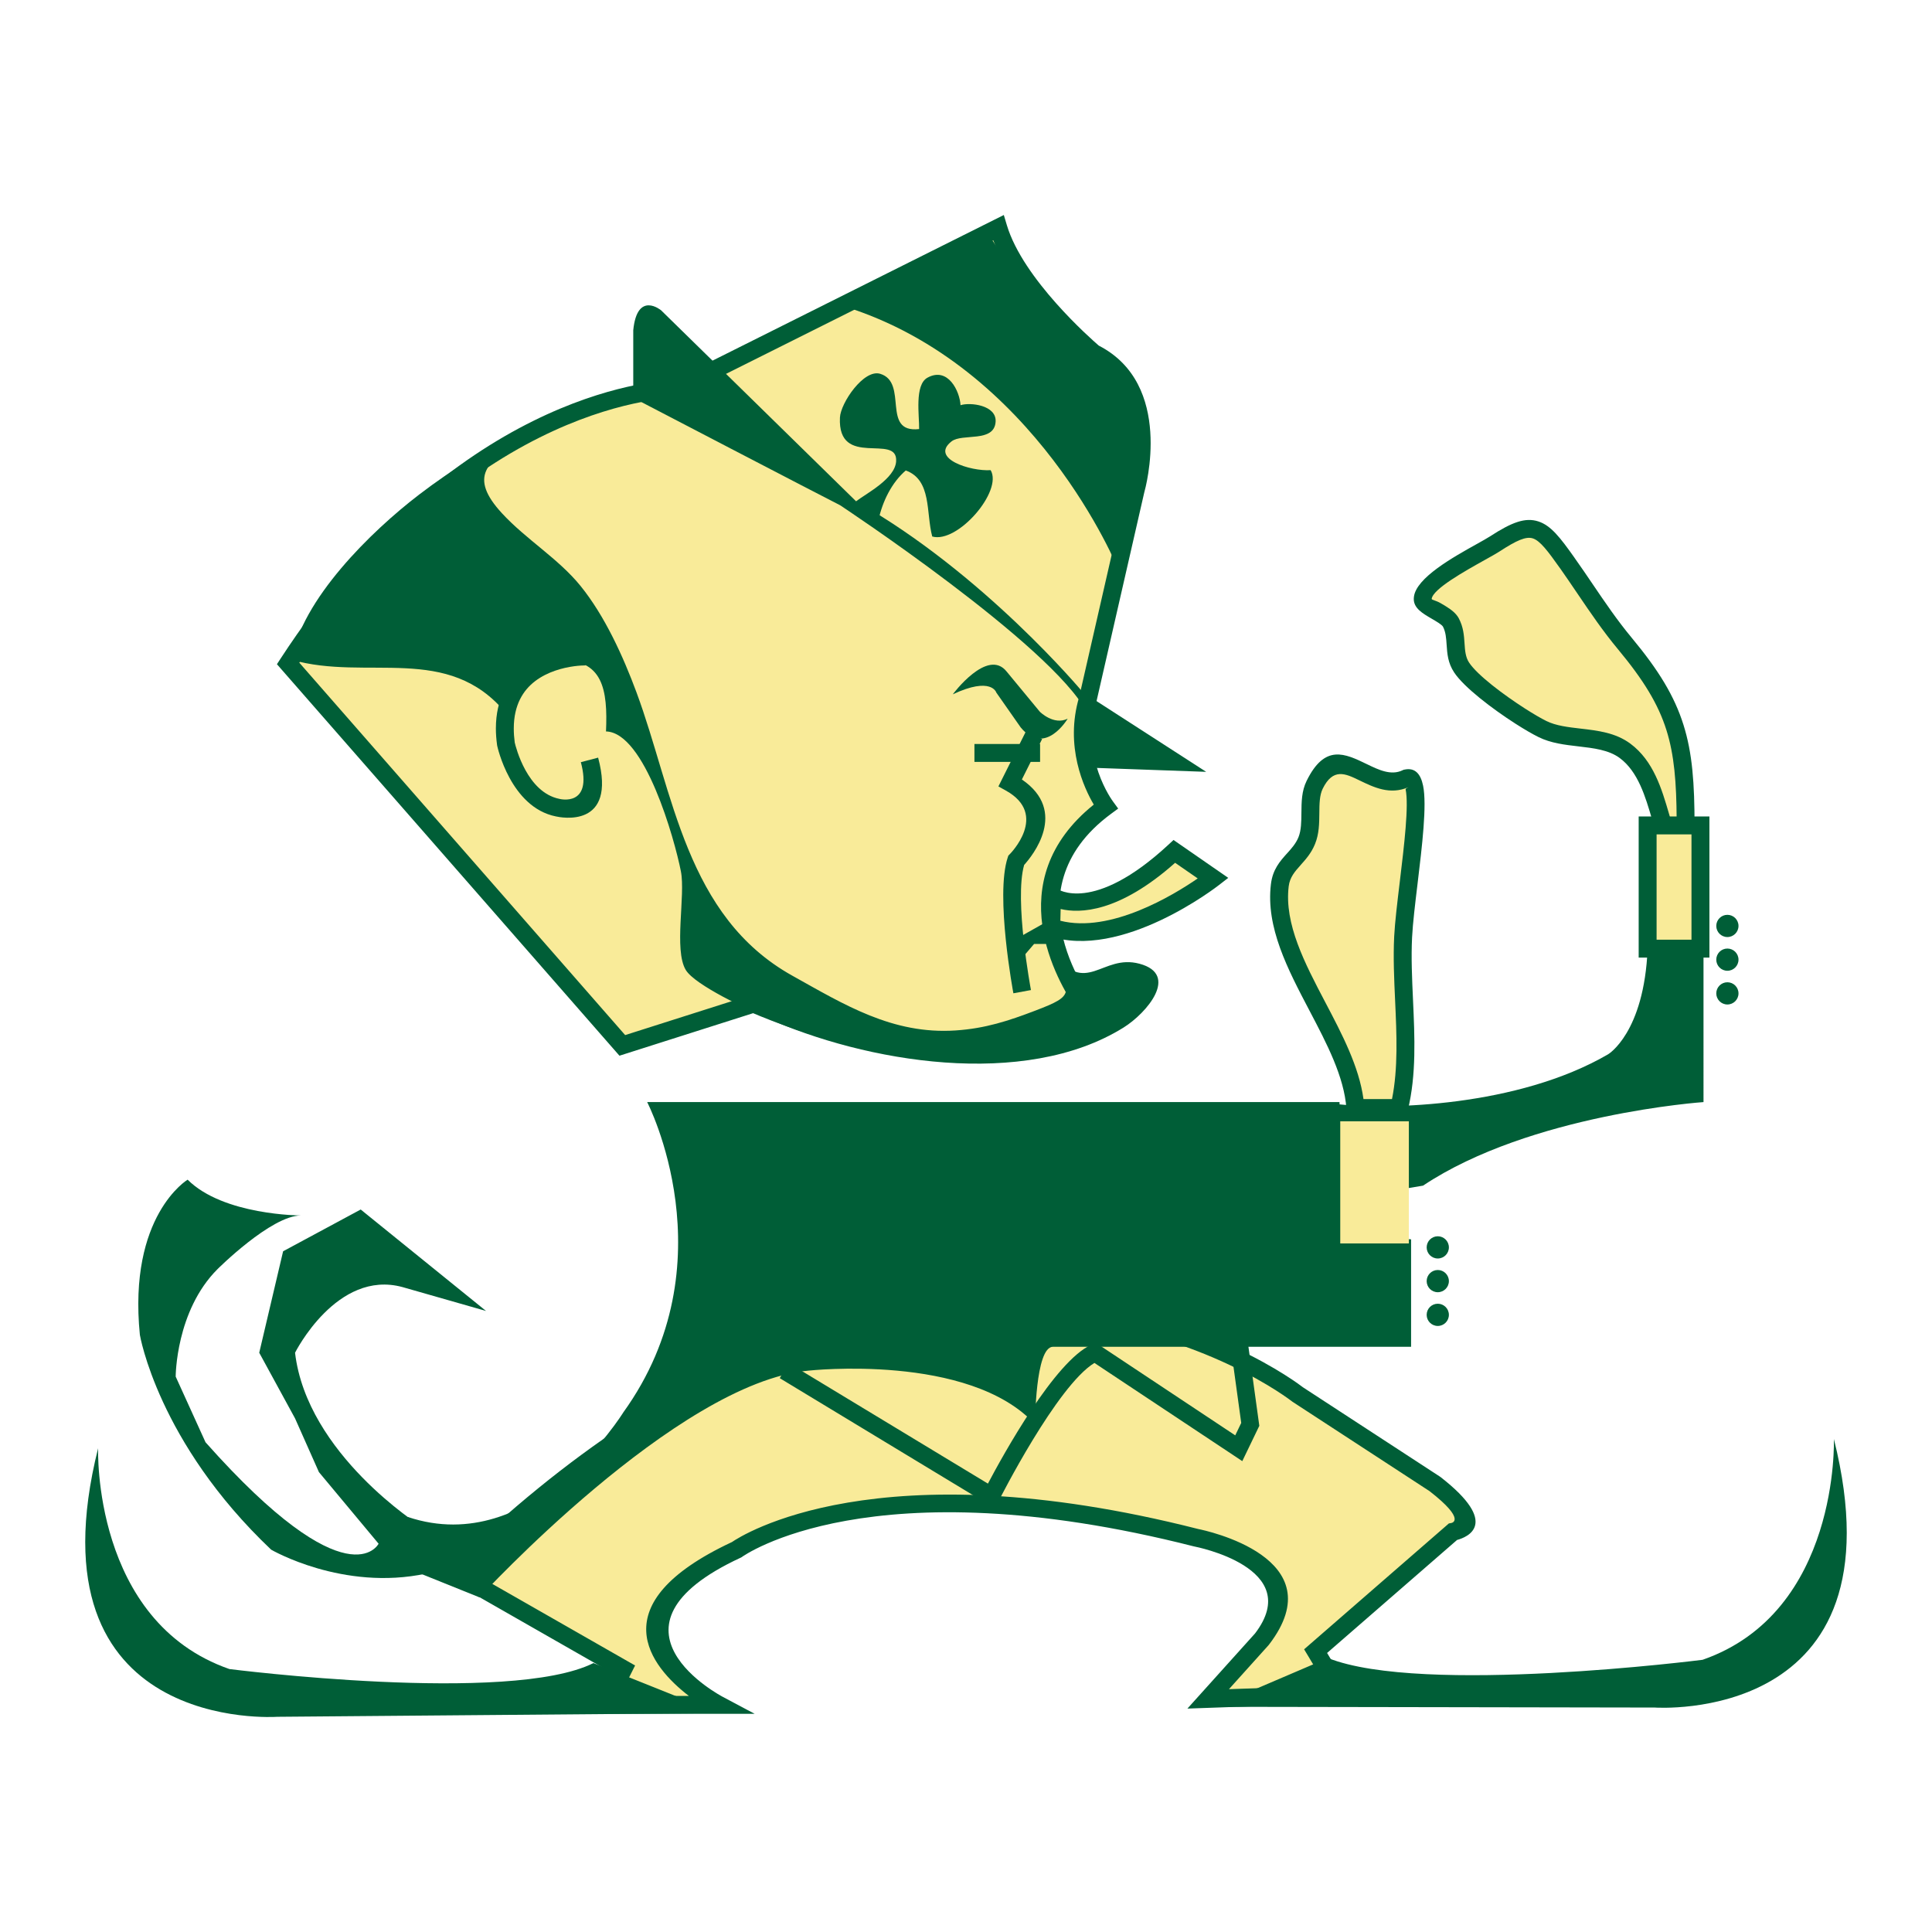
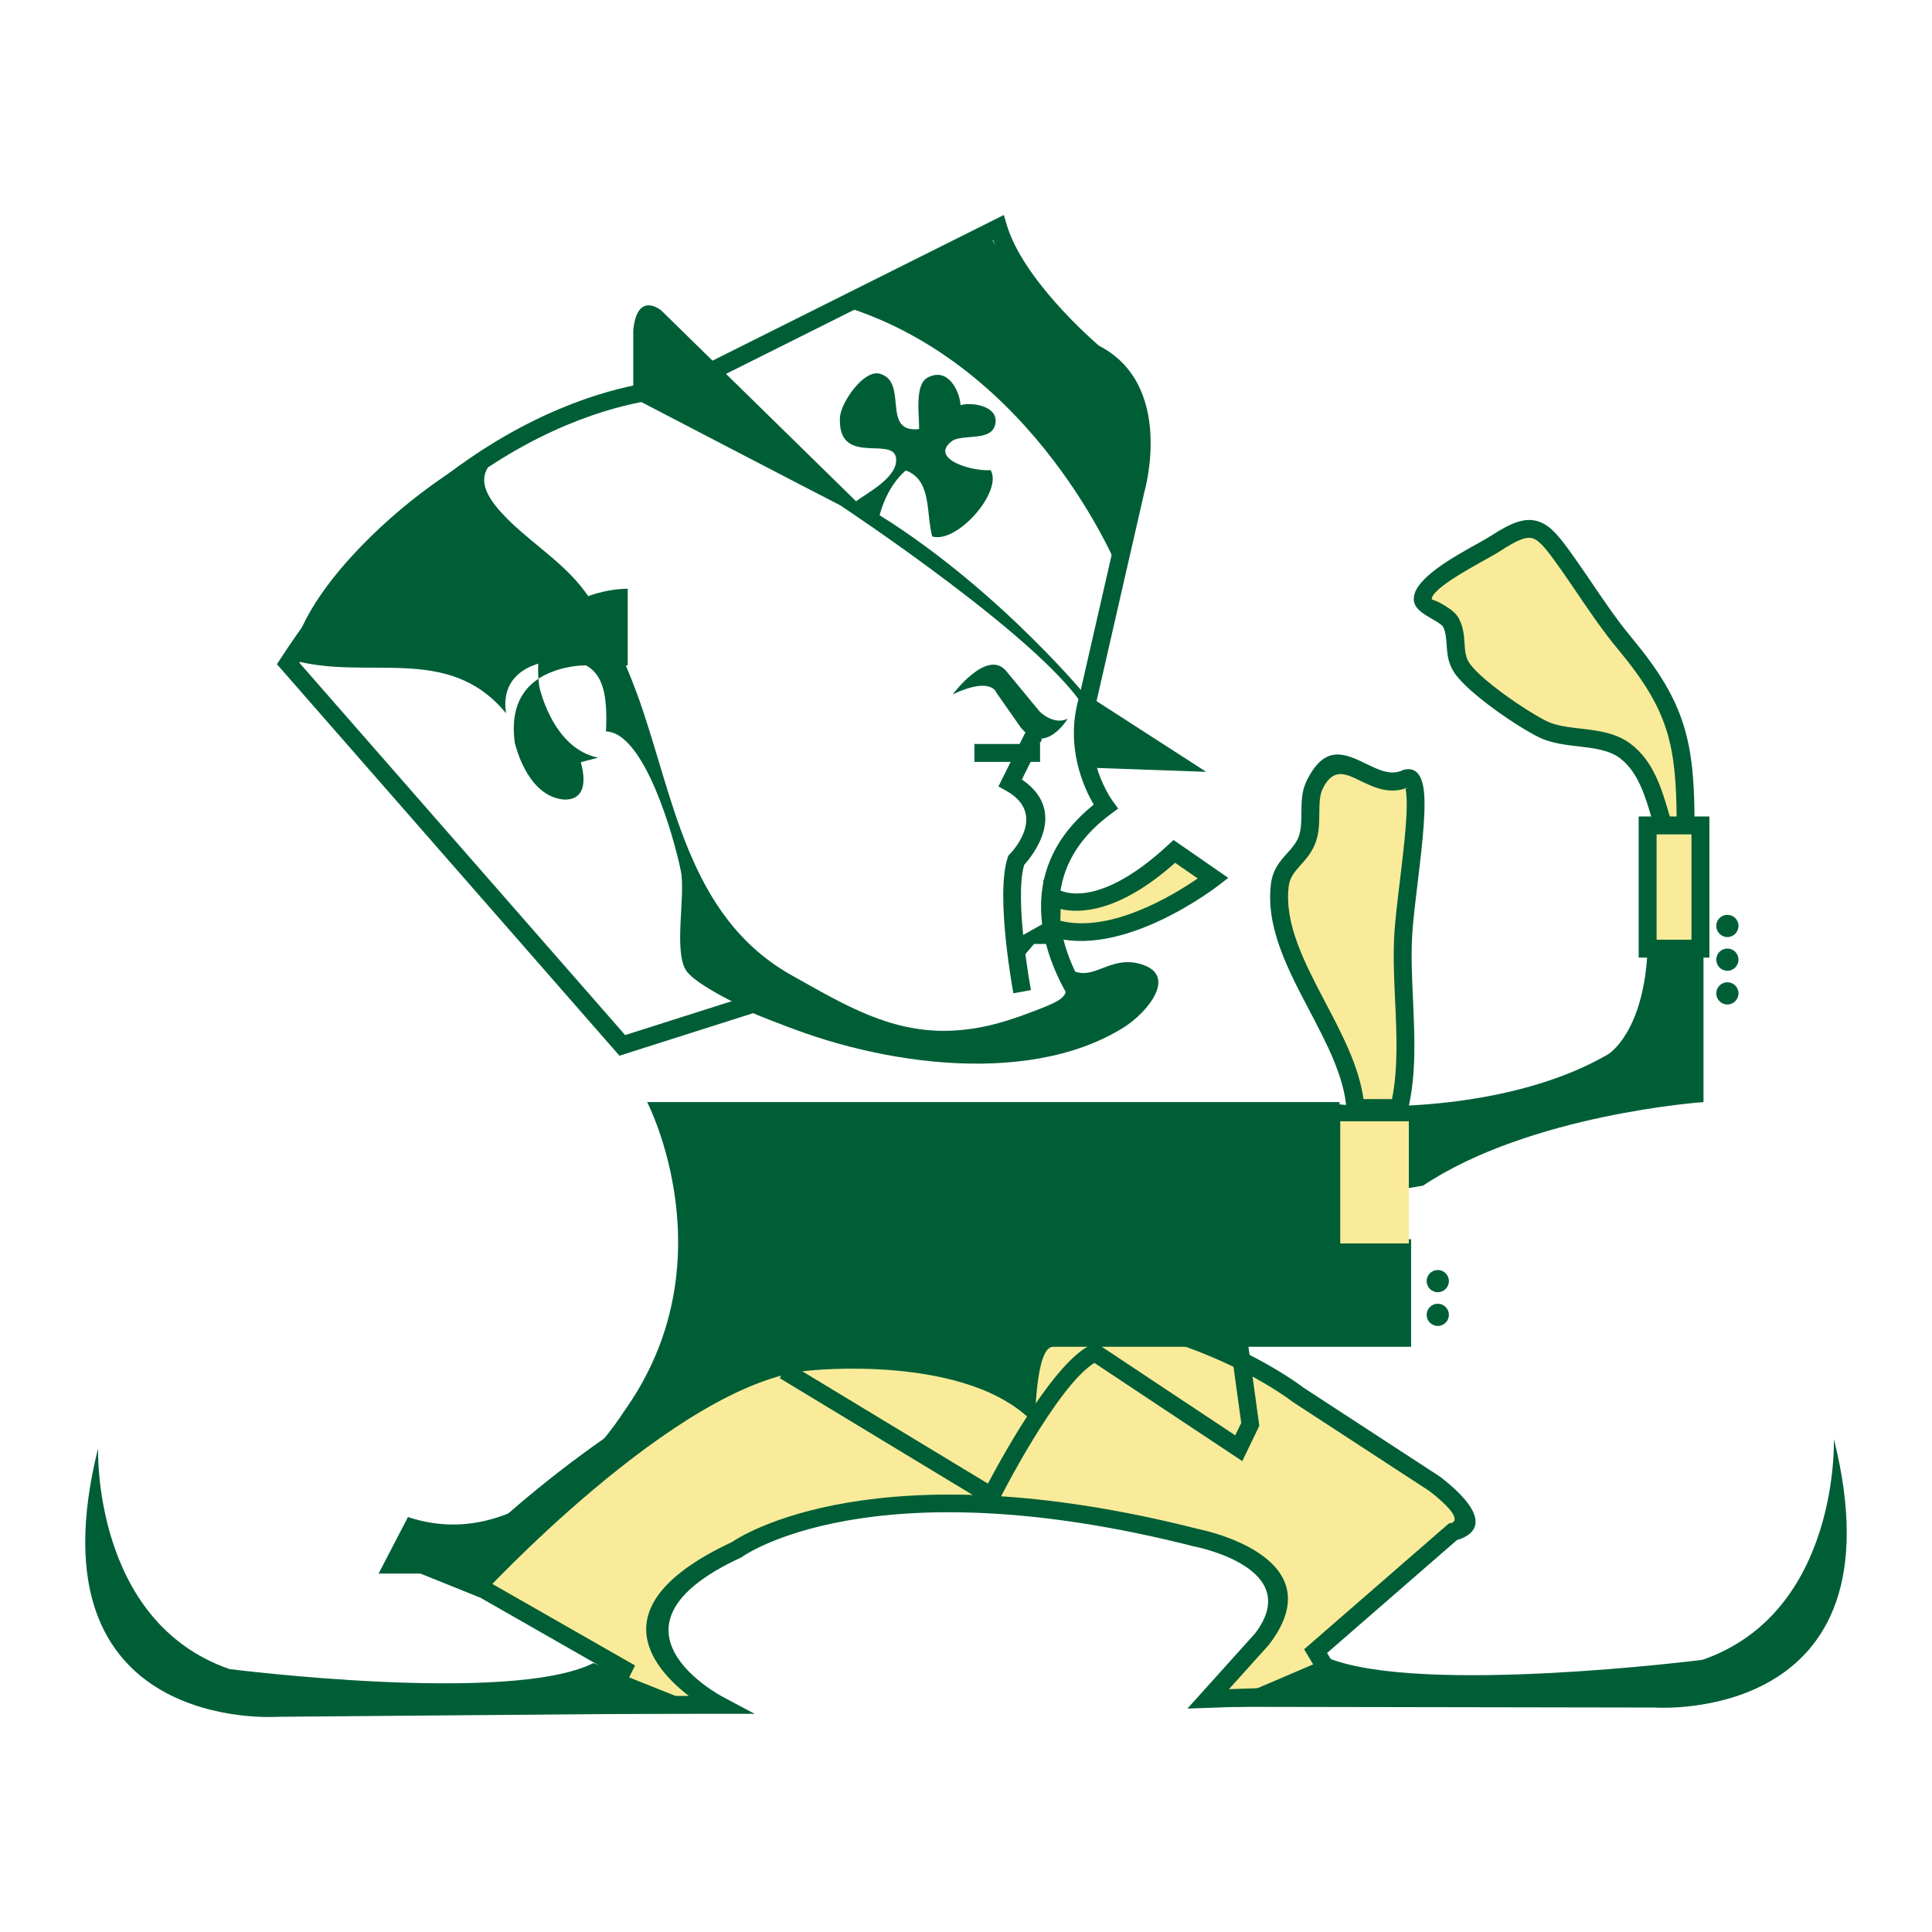
<svg xmlns="http://www.w3.org/2000/svg" version="1.0" id="Layer_1" x="0px" y="0px" width="192.756px" height="192.756px" viewBox="0 0 192.756 192.756" enable-background="new 0 0 192.756 192.756" xml:space="preserve">
  <g>
    <polygon fill-rule="evenodd" clip-rule="evenodd" fill="#FFFFFF" points="0,0 192.756,0 192.756,192.756 0,192.756 0,0  " />
    <path fill-rule="evenodd" clip-rule="evenodd" fill="#F9EB99" d="M168.175,82.365l-1.984,0.794   c-0.895-2.621-1.462-6.322-4.059-8.248c-2.315-1.719-5.782-0.958-8.236-2.173c-2.045-1.012-6.808-4.236-8.068-6.141   c-0.944-1.429-0.283-2.998-1.073-4.496c-0.478-0.903-2.815-1.562-2.807-2.353c0.021-1.853,5.762-4.556,7.194-5.488   c3.863-2.514,4.574-1.835,7.224,1.905c1.934,2.728,3.615,5.473,5.757,8.048C167.354,70.506,168.175,74.163,168.175,82.365   L168.175,82.365z" />
    <path fill="#005E37" d="M168.507,83.192l-1.984,0.794l-0.88,0.352l-0.3-0.899c-0.002-0.004,0.002,0.007-0.006-0.02   c-0.001-0.001-0.001-0.001-0.001-0.001c0,0,0,0,0,0s0,0,0,0L168.507,83.192L168.507,83.192z M166.748,81.977l0.532-0.213   c-0.021-3.707-0.237-6.44-1.021-8.925c-0.819-2.599-2.283-4.996-4.824-8.053c-1.498-1.8-2.766-3.668-4.045-5.555   c-0.624-0.919-1.251-1.844-1.751-2.549h-0.003c-1.218-1.718-1.977-2.73-2.703-2.966c-0.681-0.222-1.624,0.196-3.308,1.292   c-0.328,0.213-0.84,0.499-1.452,0.84c-2.011,1.121-5.225,2.912-5.335,3.906c0,0.002,0,0.002,0,0.002v0   c0.001-0.001,0.001-0.007,0.001,0c0,0.097,0.438,0.157,0.896,0.424c0.641,0.374,1.307,0.763,1.688,1.312   c0.045,0.065,0.085,0.13,0.119,0.194c0.467,0.886,0.521,1.703,0.576,2.512c0.045,0.683,0.09,1.36,0.452,1.907   c0.833,1.259,3.443,3.216,5.583,4.588c0.424,0.271,0.824,0.517,1.185,0.727c0.361,0.21,0.684,0.386,0.95,0.518h0.003l0.002,0.001   v0.001c0.949,0.469,2.164,0.61,3.388,0.751c1.743,0.202,3.502,0.406,4.981,1.503c2.313,1.716,3.139,4.542,3.863,7.024   C166.6,81.476,166.673,81.728,166.748,81.977L166.748,81.977z M167.044,82.9C167.049,82.918,167.047,82.911,167.044,82.9   L167.044,82.9L167.044,82.9z M167.04,82.889c-0.001-0.004-0.002-0.007-0.002-0.008h-0.001L167.04,82.889L167.04,82.889z    M165.336,83.417c-0.172-0.506-0.343-1.093-0.52-1.7c-0.646-2.212-1.381-4.729-3.215-6.089c-1.092-0.811-2.615-0.987-4.123-1.162   c-1.378-0.16-2.746-0.318-3.978-0.928h-0.003l-0.002-0.001l0.001-0.001c-0.307-0.151-0.663-0.346-1.053-0.572   c-0.391-0.228-0.815-0.488-1.254-0.769c-2.293-1.47-5.125-3.621-6.106-5.105c-0.631-0.955-0.691-1.86-0.753-2.772   c-0.042-0.63-0.084-1.266-0.366-1.8c-0.003-0.006-0.006-0.01-0.007-0.013c-0.148-0.213-0.645-0.503-1.123-0.782   c-0.917-0.535-1.792-1.045-1.781-1.98c0.001-0.051,0.005-0.112,0.013-0.184c0.211-1.905,3.921-3.973,6.243-5.266   c0.581-0.324,1.066-0.595,1.347-0.777c2.18-1.418,3.524-1.918,4.828-1.494c1.256,0.409,2.179,1.608,3.61,3.63l-0.002,0.001   c0.71,1.002,1.245,1.791,1.777,2.576c1.254,1.849,2.495,3.679,3.939,5.415c2.69,3.236,4.254,5.813,5.152,8.667   c0.894,2.833,1.106,5.872,1.106,10.057v0.603l-0.562,0.225L165.336,83.417L165.336,83.417z" />
    <path fill-rule="evenodd" clip-rule="evenodd" fill="#F9EB99" d="M139.594,110.55c1.311-5.368,0.118-11.532,0.397-17.069   c0.248-4.916,2.46-16.265,0.329-15.829c-3.608,1.74-6.669-4.427-9.16,0.656c-0.792,1.616-0.076,3.813-0.784,5.558   c-0.739,1.818-2.437,2.369-2.689,4.456c-0.896,7.402,7.016,14.833,7.541,22.229H139.594L139.594,110.55z" />
    <path fill="#005E37" d="M140.464,110.739l-0.005,0.02l-0.167,0.685h-0.698h-4.366h-0.835l-0.059-0.831   c-0.227-3.194-1.955-6.486-3.685-9.778c-2.185-4.159-4.369-8.319-3.85-12.617c0.18-1.483,0.893-2.277,1.629-3.098h0.003   c0.426-0.473,0.861-0.959,1.117-1.589c0.279-0.688,0.287-1.557,0.294-2.416c0.009-1.1,0.019-2.185,0.515-3.198   c1.819-3.712,3.812-2.746,6.03-1.671c1.152,0.558,2.394,1.159,3.545,0.604l0.097-0.047l0.113-0.023   c1.023-0.209,1.595,0.411,1.841,1.615c0.393,1.92-0.099,5.998-0.551,9.754c-0.243,2.016-0.475,3.938-0.548,5.357l0,0l-0.001,0.017   c-0.101,2.005-0.004,4.113,0.093,6.235C141.146,103.47,141.318,107.222,140.464,110.739L140.464,110.739z M138.88,109.656   c0.618-3.073,0.464-6.465,0.311-9.822c-0.1-2.163-0.197-4.314-0.093-6.396l0.001-0.02v-0.003c0.073-1.42,0.312-3.399,0.562-5.476   c0.437-3.628,0.911-7.565,0.579-9.189c-0.015-0.071,0.203-0.168,0.281-0.211c-1.848,0.793-3.432,0.025-4.907-0.689   c-1.377-0.667-2.614-1.266-3.651,0.848c-0.317,0.649-0.325,1.534-0.333,2.43c-0.009,1.026-0.018,2.065-0.427,3.072   c-0.372,0.917-0.914,1.521-1.442,2.11l0.002,0.002c-0.549,0.611-1.079,1.202-1.189,2.114c-0.454,3.755,1.6,7.667,3.653,11.577   c1.68,3.197,3.358,6.394,3.808,9.653H138.88L138.88,109.656z" />
    <path fill-rule="evenodd" clip-rule="evenodd" fill="#F9EB99" d="M45.515,156.994l16.672,9.527l-1.786,3.572h11.313   c0,0-14.886-7.74,1.786-15.481c0,0,13.1-9.526,45.849-1.19c0,0,12.504,2.382,6.55,10.122l-5.358,5.954l13.288-0.47l-2.57-4.294   l13.695-11.908c0,0,3.572-0.596-1.786-4.764l-13.695-8.932C129.472,139.131,93.149,110.55,45.515,156.994L45.515,156.994z" />
    <path fill="#005E37" d="M46.995,156.812l15.635,8.935l0.733,0.418l-0.377,0.754l-1.141,2.282h6.879   c-3.769-2.9-8.994-9.134,4.306-15.352c0.844-0.582,14.406-9.467,46.519-1.299c0.656,0.131,13.735,2.854,7.056,11.538l-0.042,0.052   l-3.951,4.39l9.677-0.342l-1.793-2.996l-0.384-0.64l0.564-0.491l13.695-11.908l0.182-0.159l0.24-0.044   c0.005,0,1.595-0.251-2.166-3.178l-13.64-8.895l-0.056-0.039C128.827,139.761,93.646,112.085,46.995,156.812L46.995,156.812z    M61.011,166.877l-15.939-9.108l-1.026-0.586l0.848-0.827c47.843-46.646,84.472-18.435,85.104-17.944l13.654,8.904l0.062,0.042   c6.021,4.683,2.67,6.011,1.658,6.284l-12.967,11.275l2.187,3.654l0.776,1.297l-1.509,0.053l-13.288,0.471l-2.103,0.074l1.408-1.564   l5.341-5.934c5.006-6.562-6.009-8.664-6.04-8.671l-0.049-0.01c-32.346-8.233-45.079,1.032-45.116,1.059l-0.051,0.035l-0.088,0.041   c-15.027,6.977-1.779,13.863-1.741,13.884l3.161,1.682h-3.58H60.4h-1.444l0.646-1.291L61.011,166.877L61.011,166.877z" />
    <path fill-rule="evenodd" clip-rule="evenodd" fill="#F9EB99" d="M104.96,89.412c0,0,4.168,2.978,12.206-4.466l3.87,2.68   c0,0-9.308,7.278-16.154,4.895L104.96,89.412L104.96,89.412z" />
    <path fill="#005E37" d="M105.462,88.676c0.011,0.007,3.584,2.57,11.097-4.386l0.523-0.485l0.59,0.408l3.87,2.679l1.001,0.693   l-0.962,0.744c-0.028,0.021-9.685,7.574-16.992,5.031l-0.617-0.214l0.017-0.647l0.078-3.109l0.041-1.637L105.462,88.676   L105.462,88.676z M117.242,86.082c-5.607,4.98-9.504,5.065-11.421,4.611l-0.029,1.171c5.016,1.269,11.302-2.568,13.704-4.223   L117.242,86.082L117.242,86.082z" />
-     <path fill-rule="evenodd" clip-rule="evenodd" fill="#F9EB99" d="M67.447,38.799c0,0-20.84,0-38.704,27.39l33.345,38.109   l13.1-4.168c0,0,23.817,10.718,33.345,0.596c0,0-9.527-11.91,1.786-20.247c0,0-3.572-4.764-1.786-10.718l4.764-20.84   c0,0,2.977-10.123-4.168-13.695c0,0-7.741-6.55-9.527-12.504L67.447,38.799L67.447,38.799z" />
    <path fill="#005E37" d="M67.457,39.692c-0.058,0.001-20.085,0.003-37.596,26.423l32.511,37.156l12.547-3.992l0.319-0.102   l0.309,0.137c0.065,0.029,22.395,10.071,31.814,1.315c-1.807-2.616-7.755-12.703,1.765-20.354   c-0.961-1.628-2.929-5.802-1.455-10.747l4.756-20.806l0.011-0.042c0.008-0.027,2.767-9.418-3.708-12.656l-0.094-0.047l-0.084-0.071   c-0.021-0.019-7.121-6.025-9.458-11.934l-31.25,15.625l-0.183,0.092L67.457,39.692L67.457,39.692z M27.997,65.705   c17.11-26.237,37-27.709,39.23-27.793l31.977-15.988l0.947-0.473l0.305,1.018c1.612,5.373,8.383,11.333,9.172,12.014   c7.514,3.863,4.67,14.179,4.532,14.662L109.4,69.961l-0.014,0.056c-1.657,5.526,1.642,9.924,1.65,9.937l0.525,0.718l-0.717,0.528   c-10.565,7.785-1.638,18.948-1.612,18.98l0.472,0.602l-0.523,0.557c-9.319,9.901-31.187,0.972-34.042-0.254l-12.783,4.067   l-0.553,0.176l-0.386-0.441L28.073,66.776l-0.444-0.508L27.997,65.705L27.997,65.705z" />
    <polygon fill="#005E37" points="97.219,74.228 103.769,74.228 103.769,76.014 97.219,76.014 97.219,74.228  " />
    <path fill="#005E37" d="M101.106,99.101c-0.005-0.028-1.829-9.754-0.567-13.541l0.064-0.193l0.145-0.148   c0.011-0.011,3.937-3.939-0.39-6.342l-0.746-0.415l0.38-0.761l2.382-4.764l1.598,0.795l-2.019,4.038   c4.666,3.181,1.045,7.621,0.227,8.525c-1.006,3.495,0.674,12.458,0.679,12.484L101.106,99.101L101.106,99.101z" />
    <path fill-rule="evenodd" clip-rule="evenodd" fill="#005E37" d="M95.06,69.272c0,0,3.474-4.689,5.384-2.257l3.3,3.995   c0,0,1.39,1.389,2.778,0.694c0,0-2.258,3.821-4.688,0.869l-2.432-3.474C99.402,69.099,98.923,67.457,95.06,69.272L95.06,69.272z" />
    <polygon fill-rule="evenodd" clip-rule="evenodd" fill="#005E37" points="100.493,94.176 105.257,91.496 106.15,94.176    103.173,94.176 101.387,96.261 100.493,94.176  " />
    <path fill-rule="evenodd" clip-rule="evenodd" fill="#005E37" d="M62.783,38.898c-7.854,2.432-14.401,5.436-20.931,10.42   c-4.851,3.704-11.783,10.527-12.76,16.505c7.549,2.175,15.619-1.689,21.399,5.342c-0.582-3.658,2.306-5.126,5.128-5.274   c4.564-0.239,5.022,2.935,4.842,7.085c3.868,0.094,6.841,10.751,7.472,13.955c0.474,2.406-0.722,7.835,0.487,9.842   c0.919,1.523,6.22,3.957,7.948,4.734c9.962,4.479,25.835,7.175,35.727,1.013c2.307-1.437,5.608-5.295,1.587-6.369   c-3.773-1.008-5.314,3.346-8.663-1.144c1.801,4.146,2.328,4.277-1.736,5.827c-2.674,1.019-4.962,1.776-7.949,1.975   c-6.29,0.416-11.109-2.582-16.276-5.46C68.4,91.413,67.205,79.059,63.499,69.066c-1.33-3.586-3.164-7.627-5.579-10.608   c-2.213-2.731-5.421-4.628-7.841-7.252c-3.297-3.575-1.778-5.36,2.78-7.445c3.806-1.74,7.979-3.536,11.511-4.862H62.783   L62.783,38.898z" />
-     <path fill="#005E37" d="M58.416,66.388c-0.252,0-0.663,0.018-1.15,0.084c-1.093,0.149-2.627,0.535-3.873,1.482   c-1.196,0.91-2.133,2.375-2.133,4.729c0,0.447,0.031,0.913,0.095,1.397c0.113,0.487,1.242,4.981,4.458,5.624l0.028,0.007   c0.009,0.002,3.312,0.833,2.111-3.668l1.723-0.453c1.902,7.13-3.767,5.967-4.211,5.865v0c-4.544-0.908-5.852-7.018-5.855-7.035   l-0.014-0.073c-0.082-0.602-0.121-1.155-0.121-1.664c0-3.025,1.247-4.942,2.838-6.152c1.542-1.172,3.398-1.644,4.717-1.824   c0.611-0.083,1.097-0.105,1.388-0.105V66.388L58.416,66.388z" />
+     <path fill="#005E37" d="M58.416,66.388c-0.252,0-0.663,0.018-1.15,0.084c-1.093,0.149-2.627,0.535-3.873,1.482   c-1.196,0.91-2.133,2.375-2.133,4.729c0,0.447,0.031,0.913,0.095,1.397c0.113,0.487,1.242,4.981,4.458,5.624l0.028,0.007   c0.009,0.002,3.312,0.833,2.111-3.668l1.723-0.453v0c-4.544-0.908-5.852-7.018-5.855-7.035   l-0.014-0.073c-0.082-0.602-0.121-1.155-0.121-1.664c0-3.025,1.247-4.942,2.838-6.152c1.542-1.172,3.398-1.644,4.717-1.824   c0.611-0.083,1.097-0.105,1.388-0.105V66.388L58.416,66.388z" />
    <path fill-rule="evenodd" clip-rule="evenodd" fill="#005E37" d="M109.227,76.609l11.114,0.397l-12.306-7.939   c0,0-9.923-11.909-22.626-19.054L65.958,30.959c0,0-2.382-1.984-2.778,1.985v6.748c0,0,19.054,9.924,20.641,10.718   c0,0,21.038,13.894,24.611,20.642C108.433,71.052,106.845,78.197,109.227,76.609L109.227,76.609z" />
    <path fill-rule="evenodd" clip-rule="evenodd" fill="#005E37" d="M85.409,50.013c1.071-0.807,3.877-2.245,3.998-3.977   c0.2-2.878-5.849,0.783-5.606-4.38c0.067-1.45,2.377-4.854,4.011-4.363c2.857,0.859,0.062,5.948,3.889,5.515   c0.028-1.337-0.479-4.412,0.835-5.128c2.052-1.121,3.222,1.363,3.296,2.747c0.944-0.312,3.616-0.016,3.5,1.659   c-0.145,2.111-3.333,1.119-4.397,1.952c-2.182,1.709,1.887,2.999,3.901,2.87c1.241,2.083-3.296,7.342-5.826,6.62   c-0.638-2.358-0.024-5.636-2.64-6.589c-1.378,1.181-2.336,3.072-2.737,5.01c-0.497,0.07-0.563-0.204-1.034-0.346L85.409,50.013   L85.409,50.013z" />
    <path fill-rule="evenodd" clip-rule="evenodd" fill="#005E37" d="M111.55,56.762c0,0-8.158-20.245-27.332-26.199l14.687-6.749   l2.855,4.367l6.119,5.954l4.079,4.367C111.958,38.501,116.446,43.662,111.55,56.762L111.55,56.762z" />
-     <path fill-rule="evenodd" clip-rule="evenodd" fill="#005E37" d="M48.491,130.795l-12.504-10.122l-7.741,4.167l-2.382,10.123   l3.573,6.55l2.382,5.359l5.954,7.145c0,0-2.977,5.955-17.268-10.122l-2.977-6.55c0,0,0-6.55,4.168-10.718   c0,0,5.359-5.359,8.336-5.359c0,0-7.741,0-11.313-3.572c0,0-5.954,3.572-4.764,15.481c0,0,1.787,10.718,13.1,21.436   c0,0,7.145,4.168,15.481,2.382l-0.595-4.764c0,0-11.313-7.145-12.504-17.268c0,0,4.168-8.336,10.718-6.55L48.491,130.795   L48.491,130.795z" />
    <path fill-rule="evenodd" clip-rule="evenodd" fill="#005E37" d="M71.675,170.918l-44.024,0.367c0,0-25.009,1.786-17.863-26.795   c0,0-0.596,17.268,13.1,22.031c0,0,27.986,3.572,36.321-0.596L71.675,170.918L71.675,170.918z" />
    <path fill-rule="evenodd" clip-rule="evenodd" fill="#005E37" d="M121.125,170.287l43.979,0.075c0,0,25.009,1.786,17.863-26.795   c0,0,0.596,17.268-13.1,22.031c0,0-27.985,3.572-37.372-0.176L121.125,170.287L121.125,170.287z" />
    <path fill="#005E37" d="M78.699,135.999l19.866,12.021c1.518-2.873,6.682-12.237,10.321-13.856l0.441-0.195l0.398,0.265   l13.515,8.973l0.598-1.24l-1.112-8.077l1.733-0.232l1.147,8.336l0.036,0.259l-0.114,0.237l-1.148,2.382l-0.436,0.904l-0.835-0.555   l-13.919-9.241c-3.756,2.296-9.481,13.635-9.499,13.669l-0.428,0.844l-0.806-0.487L77.795,137.5L78.699,135.999L78.699,135.999z" />
    <path fill-rule="evenodd" clip-rule="evenodd" fill="#005E37" d="M164.384,94.647c-0.351,8.43-3.949,10.543-3.949,10.543   c-9.046,5.263-21.992,5.512-26.784,4.996l-0.011-0.232H64.568c0,0,8.336,16.077-2.382,30.963c0,0-8.979,14.604-21.483,10.437   l-2.93,5.641h4.168l5.901,2.375c0,0,19.703-21.429,32.802-22.62c0,0,16.077-1.786,22.627,5.359c0,0,0-7.741,1.786-7.741h35.727   v-10.718l-6.55-0.596l-0.157-3.446l7.897-1.316c10.718-7.146,27.985-8.337,27.985-8.337V94.473L164.384,94.647L164.384,94.647z" />
    <polygon fill-rule="evenodd" clip-rule="evenodd" fill="#F9EB99" points="140.561,124.058 133.717,124.058 133.717,111.872    140.561,111.872 140.561,124.058  " />
-     <path fill-rule="evenodd" clip-rule="evenodd" fill="#005E37" d="M142.339,124.452c0,0.612,0.497,1.108,1.109,1.108   s1.108-0.496,1.108-1.108s-0.496-1.109-1.108-1.109S142.339,123.84,142.339,124.452L142.339,124.452z" />
    <path fill-rule="evenodd" clip-rule="evenodd" fill="#005E37" d="M142.339,127.816c0,0.613,0.497,1.109,1.109,1.109   s1.108-0.496,1.108-1.109c0-0.611-0.496-1.108-1.108-1.108S142.339,127.205,142.339,127.816L142.339,127.816z" />
    <path fill-rule="evenodd" clip-rule="evenodd" fill="#005E37" d="M142.339,131.182c0,0.612,0.497,1.109,1.109,1.109   s1.108-0.497,1.108-1.109s-0.496-1.109-1.108-1.109S142.339,130.569,142.339,131.182L142.339,131.182z" />
    <path fill-rule="evenodd" clip-rule="evenodd" fill="#005E37" d="M171.233,92.381c0,0.612,0.497,1.108,1.109,1.108   s1.108-0.497,1.108-1.108c0-0.613-0.496-1.109-1.108-1.109S171.233,91.768,171.233,92.381L171.233,92.381z" />
    <path fill-rule="evenodd" clip-rule="evenodd" fill="#005E37" d="M171.233,95.745c0,0.613,0.497,1.109,1.109,1.109   s1.108-0.497,1.108-1.109c0-0.612-0.496-1.108-1.108-1.108S171.233,95.133,171.233,95.745L171.233,95.745z" />
    <path fill-rule="evenodd" clip-rule="evenodd" fill="#005E37" d="M171.233,99.11c0,0.612,0.497,1.108,1.109,1.108   s1.108-0.496,1.108-1.108s-0.496-1.109-1.108-1.109S171.233,98.498,171.233,99.11L171.233,99.11z" />
    <polygon fill-rule="evenodd" clip-rule="evenodd" fill="#F9EB99" points="169.653,82.353 164.384,82.353 164.384,94.647    169.653,94.647 169.653,82.353  " />
    <path fill="#005E37" d="M168.76,83.246h-3.482v10.508h3.482V83.246L168.76,83.246z M164.384,81.459h5.27h0.894v0.894v12.294v0.893   h-0.894h-5.27h-0.893v-0.893V82.353v-0.894H164.384L164.384,81.459z" />
  </g>
</svg>